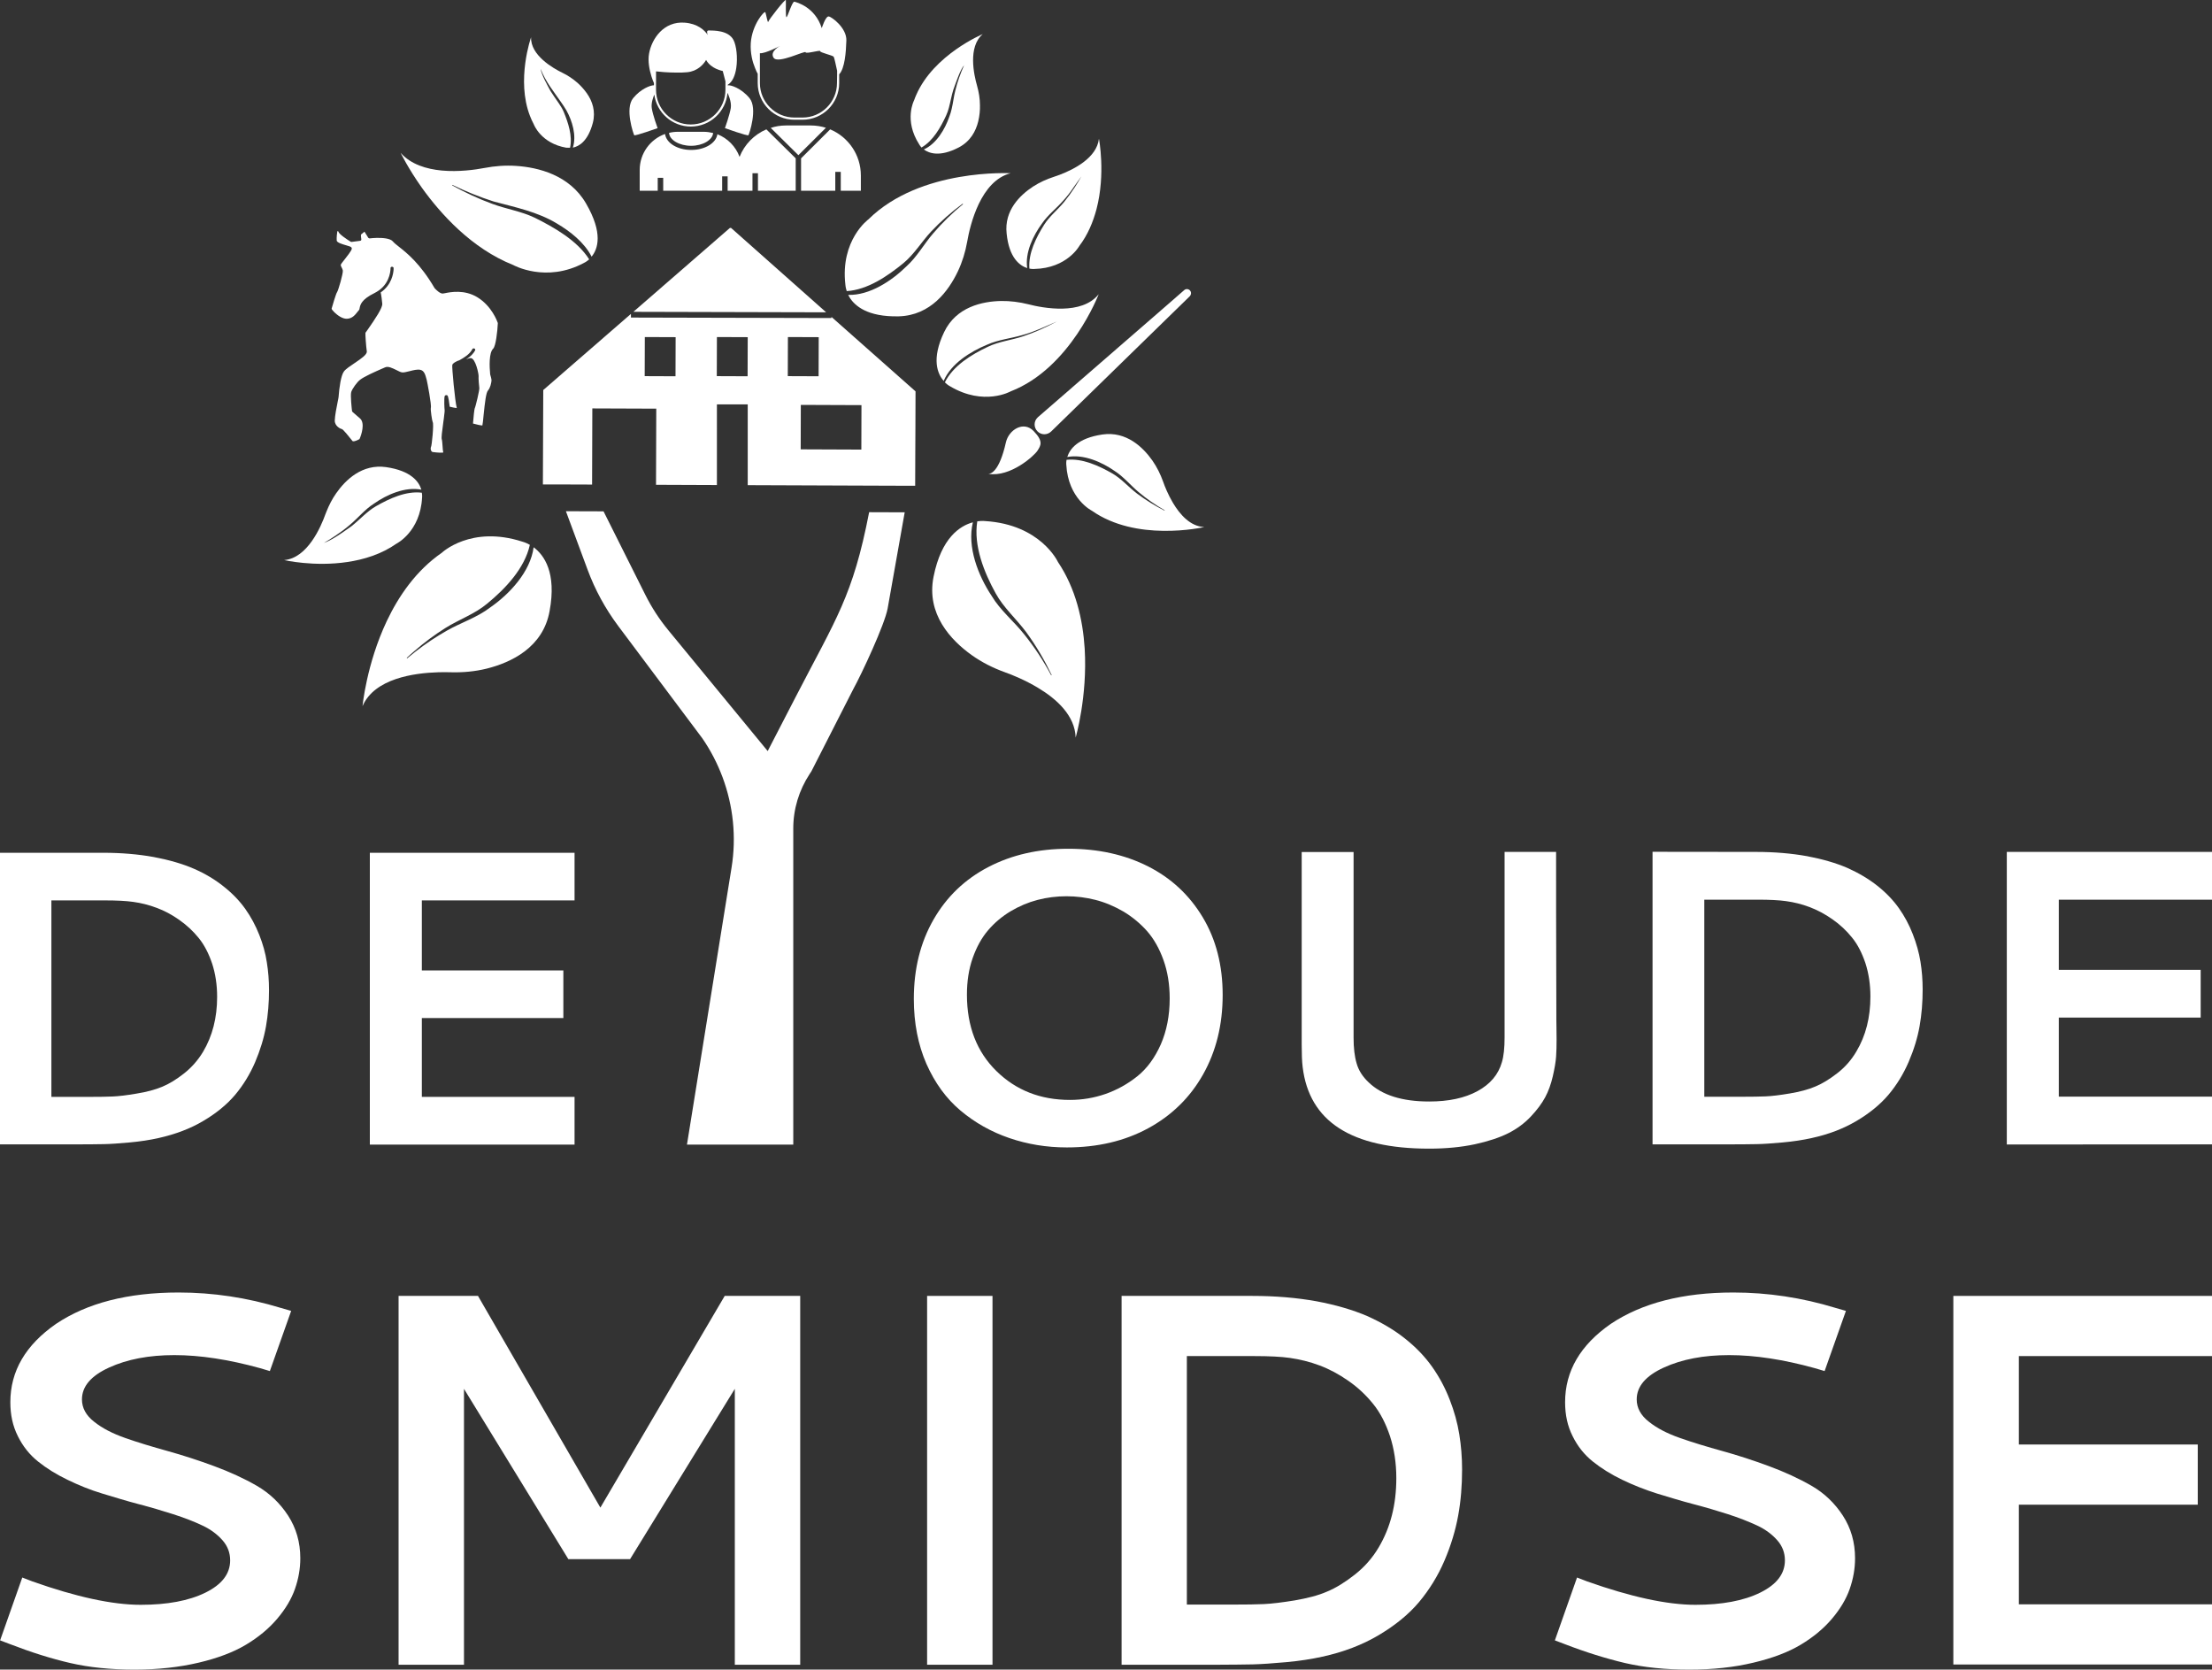
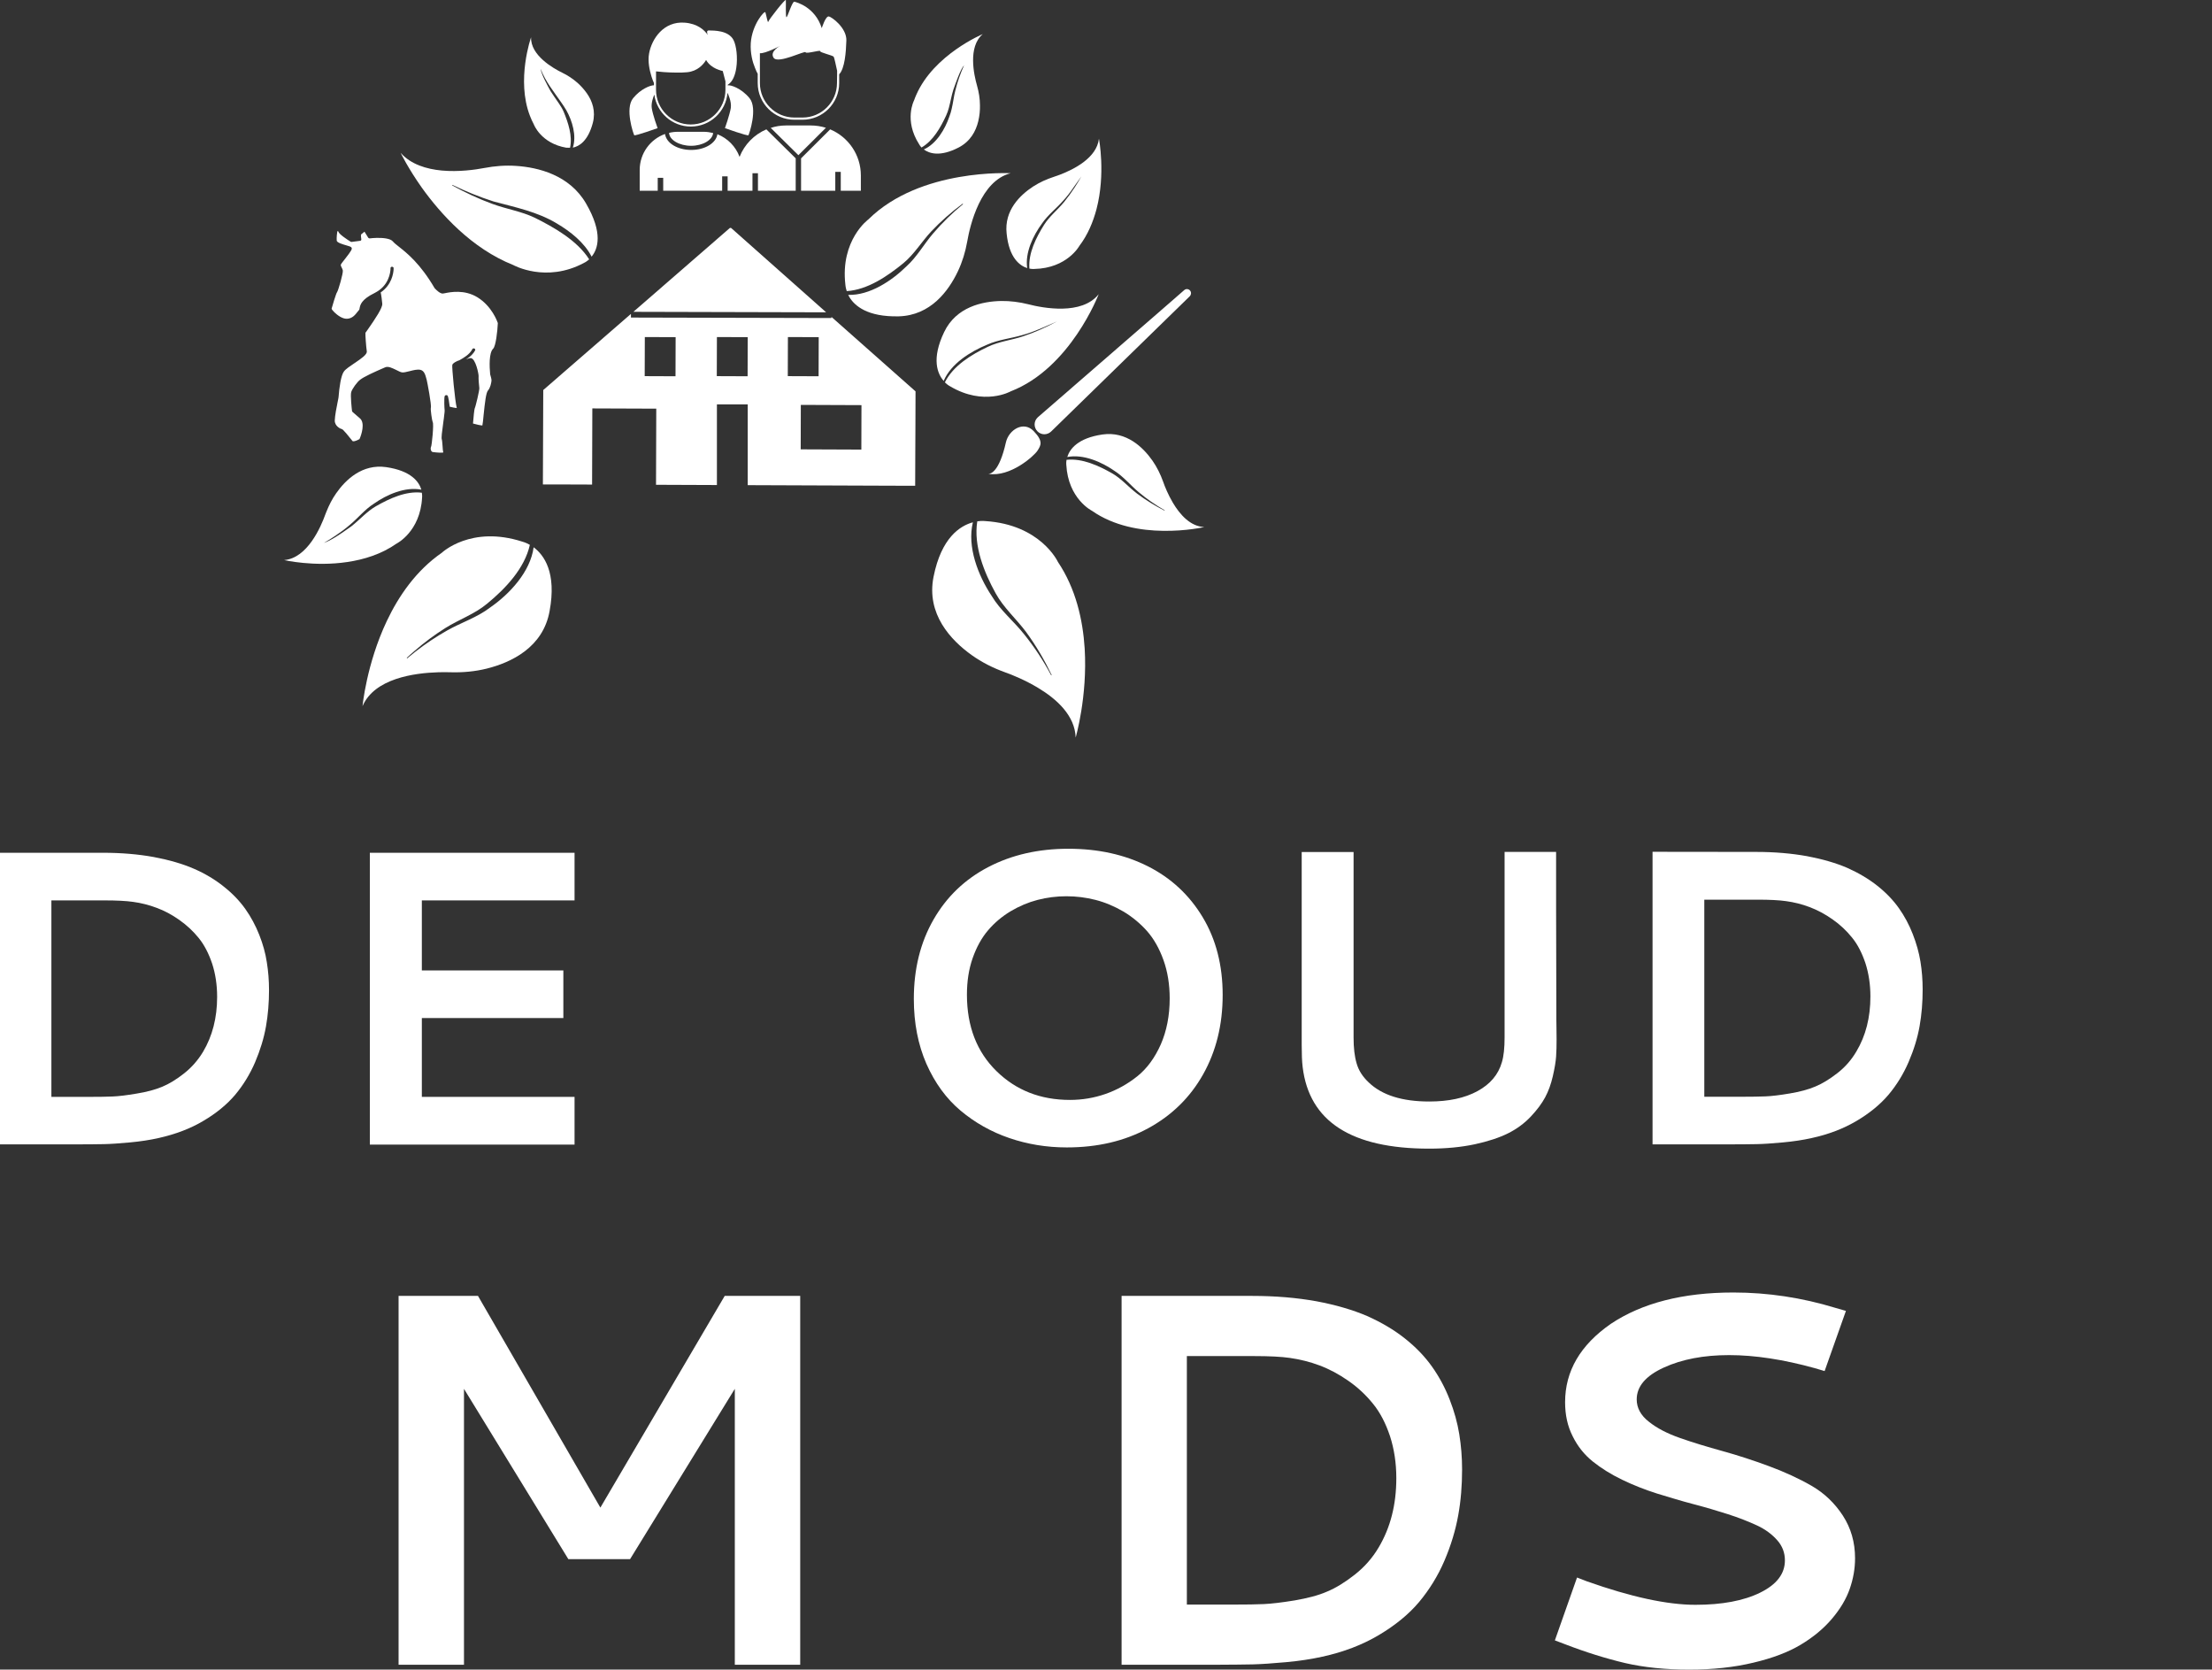
<svg xmlns="http://www.w3.org/2000/svg" version="1.1" id="Laag_1" x="0px" y="0px" viewBox="0 0 1816.4 1370.7" style="enable-background:new 0 0 1816.4 1370.7;" xml:space="preserve">
  <rect x="0" y="0" width="1816.4" height="1370.7" fill="#333333" stroke="none" />
  <style type="text/css">
	.st0{fill:#FFFFFF;}
</style>
  <g>
    <g>
      <path class="st0" d="M84.7,700.1c15.1,0,28.9,1.2,41.6,3.5c12.7,2.4,23.7,5.6,32.9,9.6s17.4,8.9,24.6,14.7    c7.2,5.7,13.1,11.9,17.7,18.4s8.4,13.6,11.4,21.2c3,7.6,5.1,15.1,6.2,22.5c1.2,7.4,1.8,15,1.8,22.8c0,10.3-0.8,20.3-2.5,29.9    c-1.7,9.6-4.7,19.4-8.9,29.3c-4.3,10-9.8,18.9-16.4,26.8c-6.7,7.9-15.4,15.1-26.1,21.4c-10.7,6.4-23,11-36.8,14.1    c-7.1,1.6-14.9,2.8-23.6,3.6s-15.8,1.3-21.3,1.4c-5.6,0.1-13.3,0.2-23.3,0.2H0V700.1H84.7z M85.9,739.2H42.2v161.3h30.9    c7.8,0,14.2-0.1,19.2-0.3c5.1-0.2,11.7-1,19.9-2.4c8.2-1.3,15.2-3.2,21-5.6c5.8-2.4,11.8-6.1,18-11s11.4-10.8,15.6-17.8    c7.6-12.8,11.5-27.8,11.5-45c0-9.9-1.4-19-4.1-27.3c-2.8-8.3-6.4-15.3-11-21s-9.9-10.6-16-14.9c-6.1-4.3-12.3-7.6-18.6-9.9    c-6.3-2.4-12.8-4-19.4-4.9C103.5,739.6,95.8,739.2,85.9,739.2z" />
      <path class="st0" d="M303.7,939.7V700.1h168.1v39.1H346.4v57.5h116.2v39.1H346.4v64.7h125.4v39.2L303.7,939.7L303.7,939.7z" />
    </g>
    <g>
-       <path class="st0" d="M146.7,1061.1c28.2,0,56.2,4.2,83.7,12.6l8.7,2.5l-17.5,49.4l-8.1-2.4c-25.7-7.1-49.2-10.7-70.3-10.7    c-20.9,0-38.7,3.4-53.6,10.2c-14.9,6.8-22.3,15.5-22.3,26.2c0,6.9,3.3,13.1,10,18.3c6.6,5.3,15.1,9.7,25.7,13.4    c10.5,3.7,22.2,7.2,34.8,10.7s25.5,7.7,38.2,12.4c12.7,4.7,24.5,10.1,34.9,16.1c10.5,6.1,19,14.2,25.7,24.5    c6.6,10.2,10,21.8,10,35c0,8.6-1.5,16.9-4.4,25.2c-2.9,8.3-7.8,16.5-14.7,24.6s-15.4,15.1-25.6,21.2c-10.2,6.1-23.1,11-38.8,14.7    s-33.3,5.7-52.7,5.7s-37.1-1.8-52.7-5.4s-32.1-8.8-49.7-15.6l-7.9-3l18.2-51.6l8.3,3.2c35.9,12.7,65.6,19.2,88.9,19.2    c21.8,0,39.6-3.3,53.2-10c13.6-6.7,20.3-15.5,20.3-26.5c0-6.1-2-11.6-6.2-16.4s-9.7-9-16.6-12.2c-6.9-3.3-15-6.4-24-9.3    c-9.1-2.9-18.5-5.7-28.5-8.3c-10-2.6-19.9-5.7-29.9-8.7s-19.4-6.9-28.5-11.3s-17-9.3-24-14.9s-12.5-12.5-16.6-20.8    c-4.2-8.3-6.2-17.5-6.2-27.9c0-25.6,12.5-47,37.6-64.4C71.5,1069.8,104.9,1061.1,146.7,1061.1z" />
      <path class="st0" d="M327.3,1063.9h65.2L493,1237.7l102.1-173.8h62v302.8h-53.7v-226.5l-86,139.8h-50.7L381,1140.2v226.5h-53.7    V1063.9z" />
-       <path class="st0" d="M761.3,1063.9H815v302.8h-53.7V1063.9z" />
+       <path class="st0" d="M761.3,1063.9H815h-53.7V1063.9z" />
      <path class="st0" d="M1028.3,1063.9c19,0,36.6,1.5,52.7,4.4c16,3,29.9,7.1,41.6,12.1c11.6,5.2,22.1,11.3,31.1,18.5    c9.1,7.2,16.5,15,22.3,23.2s10.6,17.1,14.4,26.9c3.8,9.7,6.4,19.2,7.9,28.5s2.3,18.9,2.3,28.9c0,13.1-1,25.7-3.2,37.8    s-5.9,24.5-11.3,37.1s-12.4,23.8-20.8,33.9c-8.4,10-19.4,19-33,27.1s-29.1,14-46.5,17.8c-9,2-18.9,3.5-29.9,4.5s-19.9,1.6-27,1.8    c-7.1,0.1-16.9,0.3-29.5,0.3H921v-302.8L1028.3,1063.9L1028.3,1063.9z M1029.8,1113.3h-55.2v204h39c9.8,0,17.9-0.1,24.3-0.4    s14.7-1.3,25.2-3c10.3-1.8,19.2-4,26.5-7.2c7.3-3,14.9-7.7,22.8-13.9c7.9-6.2,14.5-13.6,19.7-22.4c9.7-16.3,14.5-35.2,14.5-56.9    c0-12.5-1.8-24-5.2-34.5c-3.5-10.5-8.1-19.4-13.9-26.5c-5.8-7.2-12.5-13.5-20.3-18.9c-7.7-5.4-15.6-9.6-23.6-12.6    s-16.1-5-24.5-6.2C1052.2,1113.8,1042.3,1113.3,1029.8,1113.3z" />
      <path class="st0" d="M1423.4,1061.1c28.2,0,56.2,4.2,83.7,12.6l8.7,2.5l-17.5,49.4l-8.1-2.4c-25.7-7.1-49.2-10.7-70.3-10.7    c-20.9,0-38.7,3.4-53.6,10.2c-14.9,6.8-22.3,15.5-22.3,26.2c0,6.9,3.3,13.1,10,18.3c6.6,5.3,15.1,9.7,25.7,13.4    c10.5,3.7,22.2,7.2,34.8,10.7c12.7,3.5,25.5,7.7,38.2,12.4c12.7,4.7,24.5,10.1,34.9,16.1s19,14.2,25.7,24.5    c6.6,10.2,10,21.8,10,35c0,8.6-1.5,16.9-4.4,25.2c-2.9,8.3-7.8,16.5-14.7,24.6c-6.9,8.1-15.4,15.1-25.6,21.2s-23.1,11-38.8,14.7    c-15.8,3.8-33.3,5.7-52.7,5.7c-19.4,0-37.1-1.8-52.7-5.4c-15.6-3.7-32.1-8.8-49.7-15.6l-7.9-3l18.2-51.6l8.3,3.2    c35.9,12.7,65.6,19.2,88.9,19.2c21.8,0,39.6-3.3,53.2-10s20.3-15.5,20.3-26.5c0-6.1-2-11.6-6.2-16.4s-9.7-9-16.6-12.2    s-15-6.4-24-9.3c-9.1-2.9-18.5-5.7-28.5-8.3c-10-2.6-19.9-5.7-29.9-8.7c-10-3.2-19.4-6.9-28.5-11.3s-17-9.3-24-14.9    s-12.5-12.5-16.6-20.8c-4.2-8.3-6.2-17.5-6.2-27.9c0-25.6,12.5-47,37.6-64.4C1348.3,1069.8,1381.7,1061.1,1423.4,1061.1z" />
-       <path class="st0" d="M1604,1366.7v-302.8h212.4v49.4h-158.6v72.6h146.9v49.4h-146.9v81.8h158.6v49.4H1604V1366.7z" />
    </g>
    <g>
      <g>
        <path class="st0" d="M682.7,261.1l-164.6-0.4v-2.4v-0.6l-72,62.5l-0.3,77.5h7h3.7l28,0.1h1.7l0.2-62.5l52.5,0.2l-0.2,62.5l50,0.2     V332H614v66.3l104,0.4l28.7,0.1h4.8l0.1-27.3l0.1-19.8l0.1-30.4l-69-61.1L682.7,261.1z M554.7,308.9l-25.3-0.1l0.1-32.1l25.3,0.1     L554.7,308.9z M613.9,308.9l-25.3-0.1l0.1-32.1l25.3,0.1L613.9,308.9z M647,276.7l25.3,0.1l-0.1,32.1l-25.3-0.1L647,276.7z      M707.3,369.1l-49.8-0.2l0.1-36.5l49.8,0.2L707.3,369.1z" />
        <polygon class="st0" points="600.3,187.1 599.4,187.1 520.1,256 678.4,256.4    " />
        <path class="st0" d="M308.7,415.6c-7.6,4.4-13.3,11.1-20.2,16.5c-3.7,2.6-8.3,5.9-12.8,8.7c-3.4,2.1-6.8,3.9-9.7,4.9     c3.2-1.8,6.3-3.8,9.3-5.8c4.2-2.8,8.3-5.8,12.1-9.1c6.7-5.6,12.3-12.7,19.8-17.4c10.5-7.4,25.6-14,38.8-11.4     c-1.9-6.4-8.3-15.5-28.9-18.5c-19.7-2.8-33.3,10.4-41,21.4c-3.4,4.8-6,10-8.1,15.3c-0.3,0.7-0.5,1.3-0.8,2     c-3.6,10.1-14.7,36.1-33.9,37.6c0,0,24.5,5.7,51.9,1.6c13.6-2,28-6.4,40.4-15.1c0,0,19.5-9.7,21-37.8c0,0,0.2-1.6-0.2-4     C333.5,402.9,319.9,409.2,308.7,415.6z" />
        <path class="st0" d="M468.1,121.3c2.1-9.8-1.5-20.5-5.3-29.7c-1.1-2.5-2.5-4.7-4-6.9c-2.2-3.3-4.6-6.5-6.7-9.9     c-2.7-5-7.5-13.5-8.2-18.4c4.1,10.8,10.8,18.7,16.9,27.6c1.5,2.1,2.9,4.3,4.3,6.6c4.8,8.6,8.5,20.8,5.3,30.6     c5-1,12.4-5.2,16.4-20.3c2.5-9.6-0.4-17.9-4.9-24.3c-2.4-3.4-5.1-6.3-7.8-8.7c-3.8-3.3-8-6.1-12.4-8.2     c-7.4-3.6-26.2-14.3-25.6-29.1c0,0-12.4,35-0.9,64.6c0.9,2.3,1.9,4.6,3.1,6.8c0,0,5.7,15.7,26.9,19.3     C465.2,121.1,466.3,121.4,468.1,121.3z" />
        <path class="st0" d="M756.7,121.1c9.5-5.5,15.6-16.3,20.2-26.2c1-2.1,1.7-4.3,2.3-6.5c1.3-4.8,2.1-9.8,3.6-14.6     c1.9-5.3,5.8-16.8,8.9-20.3c-3,6.7-5.5,13.7-7.2,20.7c-1.3,4.9-1.8,10.1-3,15.1c-0.5,2.2-1.1,4.4-2,6.6     c-3.5,10.2-10.6,22.2-20.9,26.8c4.5,3.3,13.3,6.3,28.6-1.6c9.6-5,14.1-13.3,16.1-21.5c1.1-4.6,1.5-9.1,1.4-13.1     c0-5.5-0.9-10.9-2.4-16.2c-2.5-8.7-7.7-31.8,4.7-42.3c0,0-40.2,16.7-54.7,50.1c-0.6,1.4-1.2,2.8-1.7,4.3c0,0-8.6,16.2,4.2,36.1     C754.8,118.5,755.4,119.7,756.7,121.1z" />
        <path class="st0" d="M963.1,412.7c-3.9-6.6-6.6-13.2-8-17.3c-2.2-6.1-5.1-12-8.8-17.3c-7.7-10.9-21.3-24.2-41-21.4     c-20.5,3-26.9,12.1-28.9,18.5c13.2-2.6,28.3,4.1,38.8,11.4c7.5,4.8,13.1,11.8,19.8,17.4c6.6,5.6,13.9,10.6,21.4,14.9l-0.2,0.3     c-7.8-4-15.3-8.6-22.4-13.9c-7-5.3-12.6-12-20.2-16.5c-11.2-6.4-24.8-12.7-37.8-11.3c-0.4,2.4-0.2,4-0.2,4     c1.5,28.1,21,37.8,21,37.8c18.1,12.7,40.4,16.3,58.5,16.5c19.2,0.3,33.8-3.1,33.8-3.1C977.5,432.2,968.9,422.5,963.1,412.7z" />
        <path class="st0" d="M713.1,180.1c0,0-23.2,16.9-18.9,53.7c0,0,0.1,2.1,1.1,5.2c17.2-1.1,33.5-12.3,46.6-23     c8.9-7.4,14.8-17.4,22.6-25.8c8-8.5,16.7-16.1,26-23l0.3,0.4c-8.9,7.3-17.2,15.4-24.6,24.1c-7.5,8.7-13.2,19.2-21.9,27     c-12.1,11.9-30.2,23.9-47.8,23.4c0.3,0.6,0.7,1.3,1.1,2c2.2,3.6,5.9,7.5,11.9,10.5c6.4,3.2,15.6,5.4,28.5,5.1     c26.2-0.7,40.9-20.9,48.5-36.8c3.7-7.8,6.2-16,7.7-24.4c2.4-14,11.1-50.1,35.7-56.3C829.9,142.3,755.8,137.9,713.1,180.1z" />
      </g>
      <g>
-         <path class="st0" d="M653.4,572.1l-23,44.5l-81.6-99.2c-7.4-9-13.7-18.7-18.9-29.1l-34.3-68.5l-30.9-0.1l17.8,48     c6.1,16.5,14.5,31.9,25,46l69.2,92.4c6.9,10,12.4,20.7,16.6,31.9c8.8,23.6,11.5,49.2,7.4,74.4l-36.6,227.3h87.3V680.1     c0-15.9,4.7-31.3,13.4-44.6c0.5-0.8,0.9-1.5,1.5-2.3l34.4-67.5c6.6-11.9,25.8-52.9,28.2-66.2l14-78.9l-29.2-0.1     C700.3,489.6,686.7,507.6,653.4,572.1z" />
        <path class="st0" d="M289.5,338.2c-0.2-0.2-0.3-0.4-0.4-0.6c-0.2-1.3-1.5-13.1-0.7-15.7c0.8-2.7,4.8-8.3,7.4-10.2     c3.5-2.7,12.2-6.5,17.4-8.8c1.3-0.6,2.4-1,3-1.3c2.5-1.2,6,0.6,9.3,2.2c1.6,0.8,3.3,1.7,4.5,1.9c1.4,0.3,3.9-0.4,6.4-1     c3.1-0.8,6.3-1.6,8.7-1.1c3.3,0.7,4.2,4.2,5.1,7.6l0.2,0.7c0.4,1.5,4.1,20.7,3.4,22.9c-0.4,1.4,1,10.7,1.5,11.7     c1.1,1.3-0.7,19.6-1.4,20.5c-0.3,0.5-0.4,2,0.2,3.1c0.3,0.6,0.7,0.9,1.2,1c3.4,0.5,7.5,0.7,8.7,0.4c-0.3-1.2-0.5-3.2-0.6-5.4     c-0.2-2.1-0.3-4.5-0.6-5.3c-0.5-1.3,0.1-6,1.3-14.7c0.3-2.2,0.6-4,0.6-4.7c0.1-1,0.2-1.8,0.3-2.5c0.1-1.1,0.2-2,0.1-2.4     c-0.2-1-0.5-9.1,0-11.1c0.2-1,1.2-1,1.4-1c1.2,0,1.6,0.1,2.8,9.5c2.3,0.6,4.6,1,5.8,1.1c-1.5-5.5-4.1-33.8-3.7-35.3     c0.3-1.4,2.3-2.4,3.7-3.1c0.4-0.2,0.7-0.3,0.9-0.4c0.2-0.1,0.3-0.1,0.4-0.2c0.1,0,0.2,0,0.3,0c0.3-0.1,0.5-0.3,0.8-0.4     c3-1.7,8.1-4.5,10.4-9c0.1-0.2,0.2-0.3,0.3-0.4c0.3-0.2,0.8-0.3,1.3-0.1c0.6,0.2,0.9,0.9,0.7,1.4c-1.5,3-4,5.2-6.5,6.9     c-0.3,0.2-0.7,0.5-1,0.7c1.5-0.7,2.8-1.2,3.9-1.1c4,0.3,6.5,13.2,6.4,14.7c-0.2,2.1,0.4,8.3,0.6,9.9s-3.1,15.5-3.8,16.7     c-0.3,0.8-1,6.8-1.4,12.4c3.1,0.9,6.5,1.6,7.7,1.6c0.3-1.2,0.7-5,1-8.4c1.1-10.7,2-18.5,3.6-20.3c2-2.3,2.7-6.2,2.9-8.1     c0.1-0.9-0.6-3.6-1.1-5.2c-0.6-6.4-1.1-17.6,2.5-21.1c2.1-2.1,3.5-14,3.8-21c-0.5-1.4-4.9-13.8-16.7-21.1     c-10.7-6.6-22.3-4.3-26.7-3.4c-0.8,0.2-1.5,0.3-1.8,0.3c-2.3,0.1-5.3-2.9-6.7-4.4c-11.8-20.2-22.8-28.9-29.4-34.1     c-2.2-1.7-3.9-3.1-5-4.4c-2.1-2.4-8.2-2.9-13.2-2.8c-2.3,0.1-4.3,0.2-5.6,0.4c-0.5,0.1-1-0.2-1.3-0.5c-0.9-1.4-2.3-3.6-3.1-5     c-0.6,0.5-1.3,1.1-1.7,1.4c-0.5,0.4-1,0.8-1.1,0.9c-0.2,0.4-0.1,2.3,0.2,4c0.1,0.6-0.3,1.1-1,1.2l-6.9,0.9c-0.3,0-0.7,0-0.9-0.2     c-2.9-1.8-9.6-6.2-10-8.2c-0.1-0.2-0.1-0.3-0.2-0.3c-0.2-0.1-0.4-0.1-0.7-0.1c-0.2,1.5-0.7,5-0.5,7.7c0.1,1.7,5,3.1,7.8,3.9     c2.5,0.7,3.8,1.1,4.3,1.8c0.9,1.1-0.2,2.8-5,9c-1.5,1.9-3.5,4.4-3.7,5c-0.2,0.8,0.2,1.6,0.7,2.5c0.3,0.7,0.7,1.4,0.9,2.2     c0.5,2.1-3.8,17-4.8,18.1c-0.8,1.1-3.9,11.5-4.4,13.4c0,0.5,1,1.7,2.4,3.1c2.5,2.4,6.5,5.3,10.1,5.2c4.5-0.1,6.9-3.3,8.7-5.6     c0.5-0.7,1-1.3,1.4-1.7c0.2-0.2,0.3-0.7,0.4-1.4c0.5-2.6,1.3-7.1,12.4-12.5c1.3-0.7,2.5-1.4,3.6-2.2c9.7-7,9.4-18.1,9.4-18.3     c0-0.6,0.5-1,1.2-1s1.3,0.5,1.3,1c0,0.1,0,0.5,0,1.2c-0.2,3.3-1.5,12.6-10.6,18.9c0.1,0.3,0.1,0.6,0.2,1c0,0.1,0.1,0.3,0.1,0.4     c0.3,1.5,0.6,3.9,1,7.8c0.4,3.3-5.6,12.2-12,21.4c-0.9,1.2-1.7,2.4-1.8,2.5c-0.2,1.1,0.5,11.3,1.1,15.2c0.4,2.6-4.4,5.9-9.9,9.6     c-3.7,2.5-7.5,5-8.9,7c-2.4,3.2-3.8,13-4.4,21.1c0,0.4-0.3,1.6-0.7,3.7c-0.9,4.3-2.3,11.6-2.4,15.4c-0.1,4.6,4.7,6.8,5.3,6.9     c0.8,0.1,1.4,0.1,8.8,9.4l0.5,0.6c0.1,0.1,0.2,0.2,0.4,0.2c1.2,0.2,3.7-0.9,5.3-1.8c1.7-3.7,4.7-13.3,0.4-17L289.5,338.2z" />
        <path class="st0" d="M977.2,238.5c-1.2-1.4-3.4-1.6-4.8-0.3l-18.6,16.2l-101.5,88.1c-0.1,0.1-0.2,0.2-0.3,0.3     c-3.2,3.1-3.2,8.1-0.1,11.3c3.1,3.2,8.1,3.2,11.3,0.1l93.9-91.6l20-19.5C978.2,241.9,978.4,239.9,977.2,238.5z" />
        <path class="st0" d="M826,363.2c-5.5,24.5-12.7,25.9-14.4,25.8c18.1,3,37.9-15,40.4-19.1c2.6-4.2,5-7.5-3.2-16     C840.6,345.3,828.4,352.7,826,363.2z" />
        <path class="st0" d="M438.2,449.3c-2.7,20.1-19.6,38.3-35.8,49.5c-10.7,8.2-23.8,12.3-35.4,18.9c-9,5.1-17.7,10.9-25.9,17.3     c-2.3,1.8-4.5,3.6-6.8,5.5l-0.3-0.4c2.1-2,4.3-3.9,6.4-5.7c7.9-6.9,16.4-13.2,25.3-18.8c11.3-7.1,24-11.4,34.3-20     c15-12.3,30.8-28.9,35.1-48.3c-3.5-2-6.1-2.6-6.1-2.6c-42.3-13.7-66.2,9.1-66.2,9.1c-21,14.5-35.4,35.4-45.2,56.1     c-16.7,35.3-19.9,69.8-19.9,69.8c9.8-22.7,42.2-27.2,62.2-27.8c3.8-0.1,7.2-0.1,9.9,0c10.1,0.3,20.2-0.6,29.9-3     c19.9-5,46.2-17.2,51.6-47.2C457.2,470,446.7,455.6,438.2,449.3z" />
        <path class="st0" d="M421.5,217.6c0,0,26.8,15,58.1-1.8c0,0,1.9-0.8,4.2-2.9c-9.8-15.5-29.1-26.4-44.6-34.1     c-11-5.3-23.1-7.1-34.6-11.3s-22.6-9.4-33.3-15.3l0.2-0.4c10.9,5.3,22.2,9.9,33.8,13.6c17.8,4.8,36,8.4,52,18.1     c10.9,6.4,22.6,15.6,28.5,27.2c5.2-6.3,9.6-19.3-4.6-43.7c-13.6-23.4-39.3-29.6-57.4-30.8c-8.9-0.6-17.6,0.1-26,1.7     c-7.3,1.4-21.1,3.4-35.1,2.1c-12.5-1.2-25.3-5-33.7-14.5c0,0,6,12.5,17.4,28.6C361.9,175.7,387.3,204,421.5,217.6z" />
        <path class="st0" d="M868.7,461.3c0,0-14.1-30.6-59.5-33.5c0,0-2.7-0.4-6.7,0.2c-3.2,20,5.6,41.9,15.1,59.1     c6.6,12,17,21,25.1,31.9c8.1,11.1,15,22.9,20.9,35.2l-0.4,0.2c-6.4-12-13.9-23.4-22.4-33.9c-8.5-10.7-19.4-19.4-26.5-31.3     c-11.1-16.7-20.3-40.3-15.4-60.4c-10.4,2.8-25.9,12.5-32.3,44.7c-6.1,30.6,14.2,52.1,31.3,64.3c8.4,6,17.6,10.6,27.3,14.1     c6.5,2.3,16.9,6.6,27.2,12.8c15.4,9.2,30.3,22.8,30.9,40.8c0,0,9.8-33.6,7.4-73.1C889.2,508.8,883.4,483.2,868.7,461.3z" />
        <path class="st0" d="M843.5,220.1c-1.9-12.7,4.9-26.8,12.2-36.7c4.8-7,11.7-12.2,17.2-18.5c3.2-3.4,6.2-7.4,8.9-11.4     c2.1-3,4.2-6,6.2-8.7c-1.8,3.1-3.6,6.2-5.6,9.2c-2.6,4-5.5,8-8.5,11.7c-5.3,6.5-12,11.7-16.5,18.8c-6.6,10.5-13.1,23.4-12.1,36     c2.4,0.5,4.1,0.3,4.1,0.3c26.9-0.6,36.9-18.9,36.9-18.9c7-9.2,11.3-19.7,14.1-30.2c7.6-29.1,2-57.8,2-57.8     c-1.8,15.7-20.5,25.1-32,29.5c-1.9,0.7-3.7,1.3-5.1,1.8c-5.9,1.9-11.6,4.5-16.9,7.9c-10.7,7-23.9,19.6-21.8,38.6     C828.6,211.8,837.4,218.1,843.5,220.1z" />
        <path class="st0" d="M810.5,283c9.3-4.2,19.6-5.1,29.3-8c9.6-2.6,19.3-7.3,28.1-11.1c-8.9,4.8-18.2,9-27.8,12.2     s-19.7,4.2-28.9,8.6c-13.4,6.3-28.6,15.6-35.3,29.2c2.3,2.3,4.2,3.2,4.2,3.2c27.9,16.6,49.8,4.2,49.8,4.2     c49.2-19,72.3-79.8,72.3-79.8c-13.8,17.5-45.8,11.4-57.8,8.3c-7.2-1.8-14.7-2.8-22.3-2.7c-15.4,0.3-36.9,4.8-46.8,25.5     c-10.7,22.3-5.4,34.4-0.4,40.1C780.9,298.6,796.7,288.7,810.5,283z" />
        <path class="st0" d="M678.2,104.9c-3.9-1.2-8.1-1.9-12.4-1.9h-20.4c-4.4,0-8.6,0.7-12.5,2l22.7,22.4L678.2,104.9z" />
        <path class="st0" d="M657.8,130v26.6h28.1v-15.5h4.5v15.5h16.5v-12.5c0-17.1-10.4-31.7-25.2-37.9L657.8,130z" />
        <path class="st0" d="M653.4,156.6V130l-24.1-23.8c-10,4.3-18,12.4-22,22.6c-3.1-8.5-9.8-15.3-18.2-18.6     c-1.1,7.3-10.2,12.9-21.5,12.9c-11.4,0-20.5-5.7-21.5-13.1c-12.1,4.3-20.8,15.9-20.8,29.5v17.1h14.8V146h4.5v10.6H593v-11.8h4.5     v11.8h6.9h4.9h8.6v-14.4h4.5v14.4H653.4z" />
        <path class="st0" d="M622.2,60.6v7.6c0,16.6,13.5,30.1,30.1,30.1h6.7c16.6,0,30.1-13.5,30.1-30.1V62v-1     c4.6-4.8,5.6-18.1,5.9-27.8c0.3-10.3-12-19.4-14.5-19.7c-2.6-0.3-5.7,9.6-5.7,9.6C669.3,5.7,654,1.8,652.3,1.4s-5.4,12-6.4,12.7     s-0.4-12.4-0.6-14S631.4,16,630.9,17.8s-1.7-5.9-2.4-7.7c-0.6-1.7-11,10-12,25.3C616,43.8,618,51,620,55.8     C620.8,57.9,621.6,59.6,622.2,60.6z M687.3,68.2c0,15.6-12.7,28.3-28.3,28.3h-6.7c-15.6,0-28.3-12.7-28.3-28.3V55.8V43.7     c4.4,0.4,16.6-6,16.6-6s-8.9,4.6-5.3,9.8s25.9-6.2,26.2-4.6c0.3,1.6,12.2-2.1,12-0.9c-0.2,1.2,10.3,3.4,11.1,4.6     c0.5,0.8,1.9,7.2,2.8,11.5v3.6L687.3,68.2L687.3,68.2z" />
        <path class="st0" d="M567.5,119.7c9.6,0,17.6-4.8,18.1-10.5c-2.5-0.6-5.1-1-7.8-1h-21.2c-2.5,0-4.9,0.3-7.2,0.9     C549.7,114.9,557.9,119.7,567.5,119.7z" />
        <path class="st0" d="M540,105.2c0,0-4-10.9-4.8-16.5c-0.6-4,1.1-8.7,2.1-11.1c1.9,14.8,14.6,26.3,30,26.3     c15.8,0,28.8-12.2,30.1-27.7c0.3,0.6,3.5,7.2,2.7,12.5c-0.9,5.5-4.8,16.5-4.8,16.5s18.7,6.7,19.3,5.8c0.6-0.9,7.8-21.9,0.9-30.4     c-6.9-8.4-15.9-11.1-17.9-10.5v-0.5c3.9-2.3,6.1-7.7,7-13.8c1.3-8.5,0.1-18.4-2.3-23c-4.2-8-16.2-7.7-20.2-7.8     c-1.9-0.1-1.7,1.8-0.9,3.7c-2.7-4-8.4-9.3-19-10.1c-17.2-1.3-27,13.2-29.2,25.3c-1.2,6.6,0.4,13.8,2,19c0.7,2.2,1.4,4,2,5.3V70     c-3,0-10.9,3-17.1,10.6c-7,8.5,0.3,29.5,0.9,30.4C521.2,111.9,540,105.2,540,105.2z M595.7,73.7c0,15.7-12.8,28.5-28.5,28.5     s-28.5-12.8-28.5-28.5V62.3v-3.7c2.4,0.3,9.6,1,17,1c3,0,5.9,0,8.6-0.3c2.1-0.2,4-0.7,5.7-1.4c6.8-2.8,9.8-8.7,9.8-8.7     c2,3.6,5.3,5.9,8.1,7.2c3.1,1.4,5.6,1.9,5.6,1.9l2.2,8.5L595.7,73.7L595.7,73.7z" />
      </g>
    </g>
    <g>
      <g>
        <path class="st0" d="M987.6,753c-11-18.3-26-32.2-45-41.8c-19.1-9.6-40.8-14.4-65.3-14.4c-24.6,0-46.5,5-65.7,15     s-34.2,24.3-45,43.1s-16.2,40.5-16.2,65.2c0,19.8,3.5,37.6,10.3,53.2c7,15.8,16.3,28.6,28.1,38.5s25.1,17.4,40,22.5     s30.6,7.7,47.2,7.7c25.2,0,47.4-5.2,66.8-15.7c19.3-10.5,34.4-25.2,45.1-44.2s16.1-40.7,16.1-65.3     C1004,792.6,998.6,771.3,987.6,753z M953.2,857.4c-4.9,11-11.3,19.8-19.3,26.2s-16.7,11.2-26.1,14.5c-9.5,3.3-19.2,4.9-29.2,4.9     c-24.2,0-44.3-7.9-60.4-23.7c-16.1-15.8-24.2-36.7-24.2-62.7c0-10.9,1.5-20.9,4.7-30s7.4-16.7,12.7-22.9s11.5-11.4,18.5-15.6     c7.1-4.2,14.4-7.3,22.1-9.3c7.7-2,15.6-3,23.7-3c8.1,0,16.1,1,23.9,3s15.4,5.2,23,9.6c7.3,4.4,13.8,9.8,19.4,16.1     c5.5,6.3,10,14.2,13.4,23.7s5.1,20,5.1,31.5C960.5,833.8,958,846.4,953.2,857.4z" />
      </g>
      <path class="st0" d="M1173.5,943c-63.8,0-98.4-22.3-103.8-66.9c-0.6-4.8-0.8-11-0.8-18.4v-2.2v-156h42.6v152.3    c0,8.5,0.8,15.5,2.5,21.2c1.6,5.7,4.9,10.9,9.9,15.6c10.9,10.5,27.5,15.7,49.7,15.7c15.9,0,29.1-2.8,39.6-8.5s17.2-13.6,20.1-23.8    c1.5-5,2.2-11.7,2.2-20.3V699.4h42.3c0,35.2,0,63.9,0.1,86.3s0.1,36.7,0.1,42.9s0,11.3,0.1,15.1s0.1,7,0.1,9.5    c0,5.3-0.1,10.1-0.4,14.3s-1.2,9.6-2.7,16.1s-3.6,12.3-6.3,17.3c-2.7,5-6.6,10.3-11.8,15.8c-5.2,5.5-11.4,10.1-18.6,13.7    c-7.2,3.6-16.3,6.6-27.3,9C1199.8,941.8,1187.4,943,1173.5,943z" />
      <path class="st0" d="M1442.1,699.4c15.1,0,29,1.2,41.8,3.5c12.7,2.4,23.7,5.6,33,9.6c9.2,4.1,17.5,9,24.7,14.7    s13.1,11.9,17.7,18.4s8.4,13.6,11.4,21.3s5.1,15.2,6.3,22.6c1.2,7.4,1.8,15,1.8,22.9c0,10.4-0.8,20.4-2.5,30s-4.7,19.4-9,29.4    s-9.8,18.9-16.5,26.9c-6.7,7.9-15.4,15.1-26.2,21.5c-10.8,6.4-23.1,11.1-36.9,14.1c-7.1,1.6-15,2.8-23.7,3.6s-15.8,1.3-21.4,1.4    s-13.4,0.2-23.4,0.2H1357V699.3L1442.1,699.4L1442.1,699.4z M1443.3,738.6h-43.8v161.8h30.9c7.8,0,14.2-0.1,19.3-0.3    c5.1-0.2,11.7-1,20-2.4c8.2-1.4,15.2-3.2,21-5.7c5.8-2.4,11.8-6.1,18.1-11c6.3-4.9,11.5-10.8,15.6-17.8    c7.7-12.9,11.5-27.9,11.5-45.1c0-9.9-1.4-19-4.1-27.4c-2.8-8.3-6.4-15.4-11-21c-4.6-5.7-9.9-10.7-16.1-15    c-6.1-4.3-12.4-7.6-18.7-10c-6.3-2.4-12.8-4-19.4-4.9C1461,739,1453.2,738.6,1443.3,738.6z" />
-       <path class="st0" d="M1647.9,939.6V699.4h168.5v39.2h-125.8v57.6h116.5v39.2h-116.5v64.9h125.8v39.2L1647.9,939.6L1647.9,939.6z" />
    </g>
  </g>
</svg>